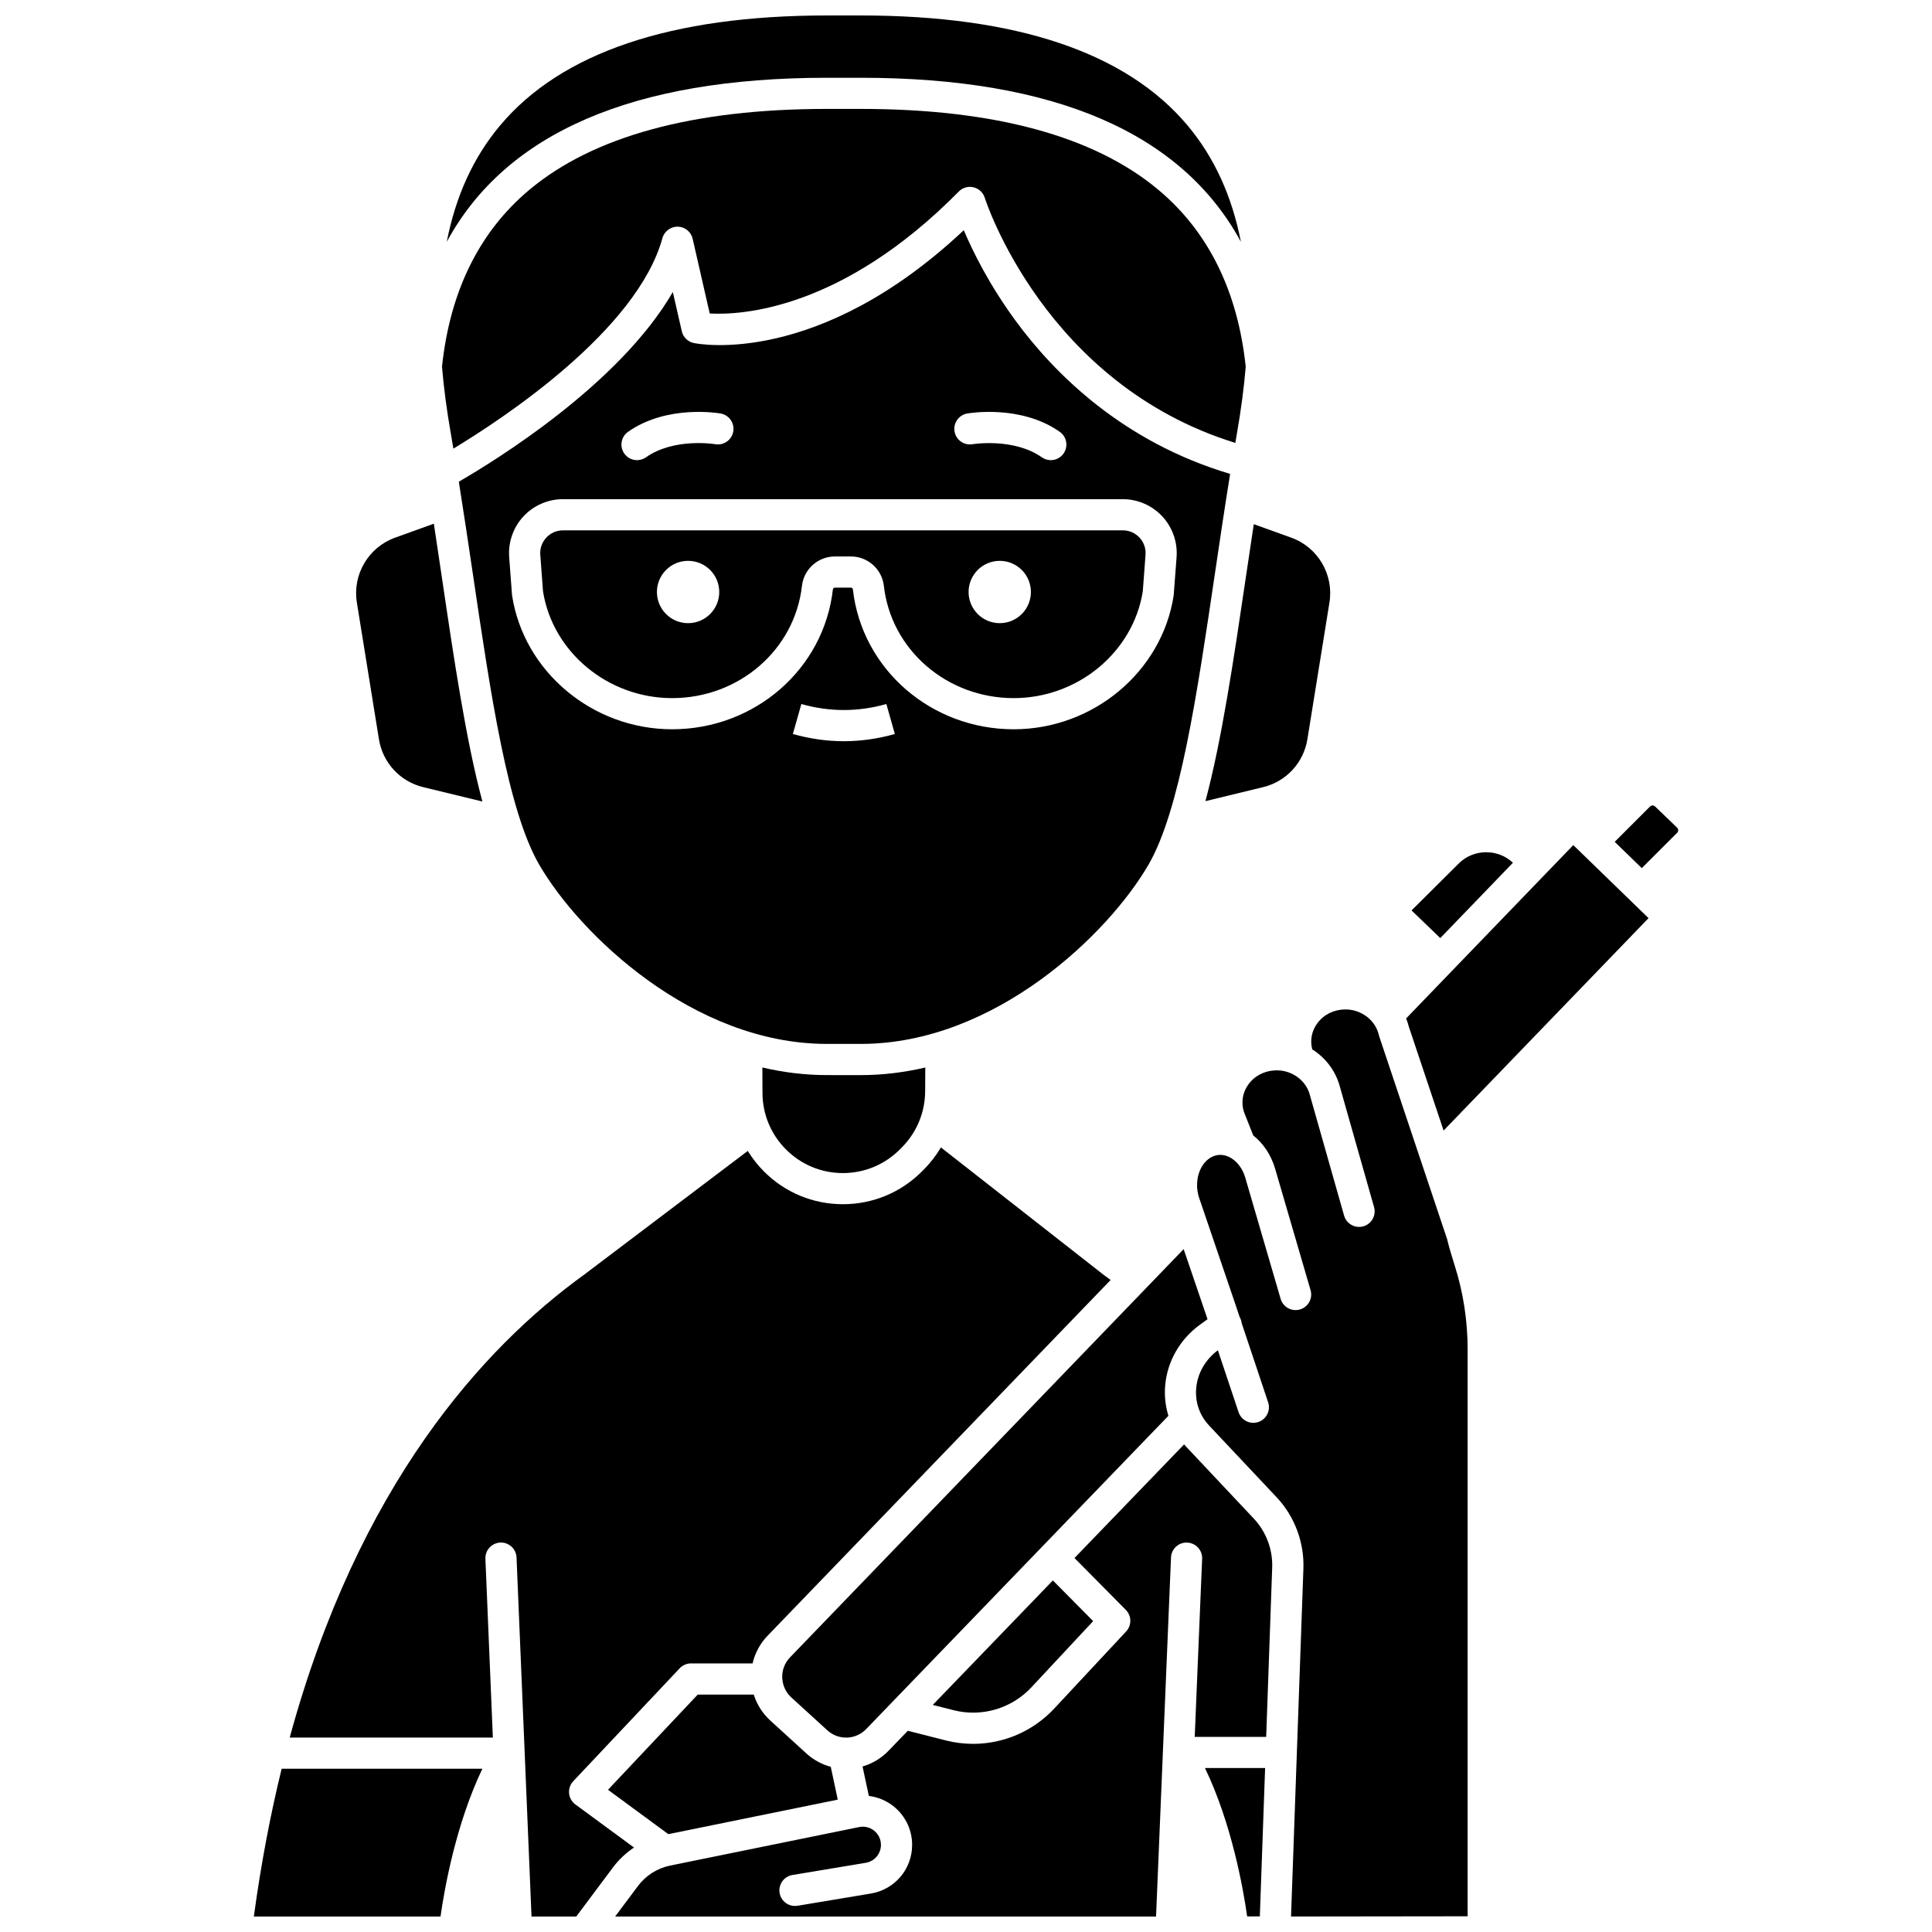
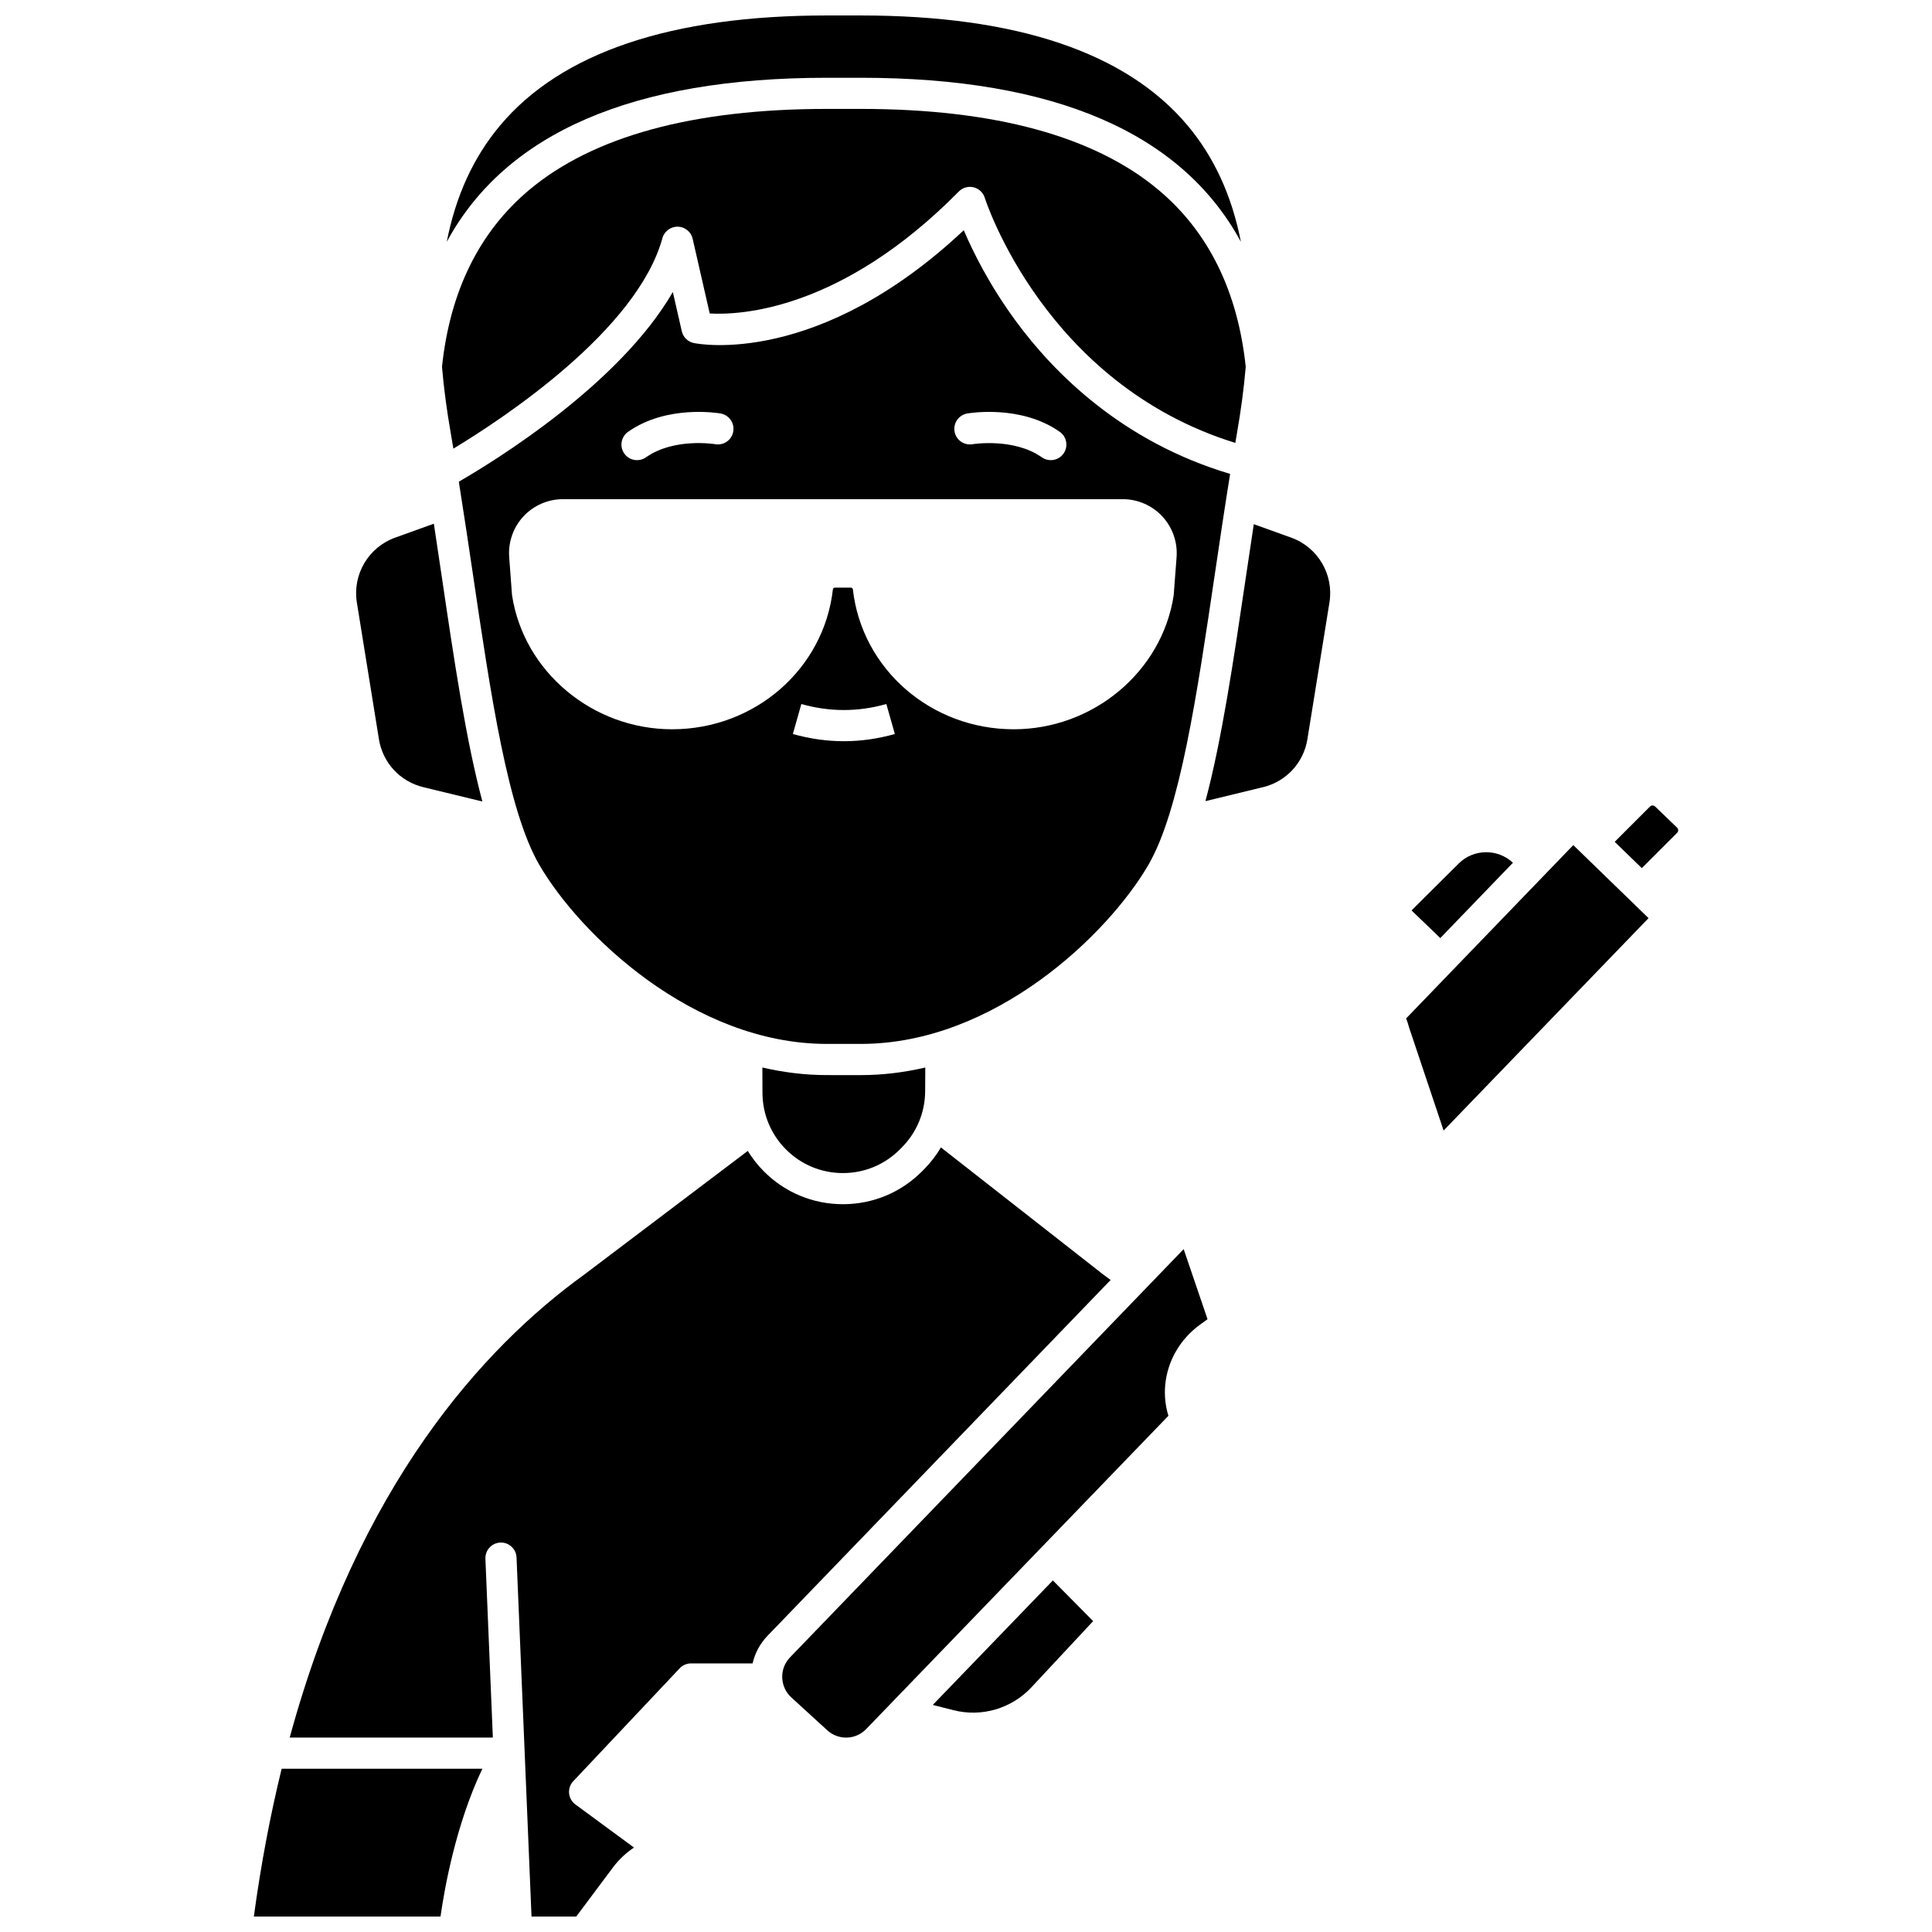
<svg xmlns="http://www.w3.org/2000/svg" width="800px" height="800px" version="1.1" viewBox="144 144 512 512">
  <defs>
    <clipPath id="f">
      <path d="m262 148.09h211v60.906h-211z" />
    </clipPath>
    <clipPath id="e">
-       <path d="m307 526h175v125.9h-175z" />
-     </clipPath>
+       </clipPath>
    <clipPath id="d">
-       <path d="m463 612h17v39.902h-17z" />
-     </clipPath>
+       </clipPath>
    <clipPath id="c">
-       <path d="m460 411h73v240.9h-73z" />
-     </clipPath>
+       </clipPath>
    <clipPath id="b">
      <path d="m220 448h219v203.9h-219z" />
    </clipPath>
    <clipPath id="a">
      <path d="m211 612h61v39.902h-61z" />
    </clipPath>
  </defs>
  <path d="m470 269.59c-28.516-8.492-46.594-26.598-56.855-40.586-7.012-9.559-11.355-18.391-13.734-23.996-38.57 36.223-70.164 30.188-71.543 29.898-1.582-0.328-2.824-1.547-3.184-3.121l-2.375-10.398c-14.188 24.504-47.18 44.762-56.715 50.266 1.297 8.137 2.519 16.328 3.707 24.352 4.773 32.301 9.285 62.809 17.602 77.152 10.648 18.359 40.762 47.492 76.242 47.492h8.98c35.48 0 65.594-29.133 76.242-47.496 8.316-14.348 12.828-44.852 17.602-77.152 1.285-8.695 2.606-17.602 4.031-26.41zm-69.68-16.008c0.574-0.102 14.227-2.402 24.531 4.859 1.863 1.312 2.312 3.891 0.996 5.754-0.805 1.141-2.082 1.75-3.379 1.75-0.82 0-1.652-0.242-2.375-0.754-7.406-5.219-18.234-3.496-18.34-3.473-2.246 0.391-4.387-1.105-4.785-3.352-0.395-2.246 1.105-4.387 3.352-4.785zm-89.883 4.859c10.305-7.262 23.957-4.961 24.531-4.859 2.246 0.395 3.746 2.539 3.352 4.785-0.395 2.242-2.531 3.742-4.773 3.352-0.172-0.031-10.914-1.766-18.352 3.473-0.723 0.512-1.551 0.754-2.375 0.754-1.297 0-2.574-0.609-3.379-1.75-1.312-1.863-0.867-4.441 0.996-5.754zm57.195 81.988c-4.492 0-9.039-0.645-13.516-1.91l2.25-7.945c7.484 2.121 15.039 2.121 22.527 0l2.25 7.945c-4.473 1.266-9.02 1.91-13.512 1.91zm88.176-48.797-0.773 10.184c-3.113 20.211-21.34 35.449-42.398 35.449-21.91 0-40.23-15.938-42.617-37.078-0.031-0.262-0.262-0.461-0.539-0.461h-4.215c-0.277 0-0.508 0.195-0.539 0.461-2.387 21.137-20.707 37.078-42.617 37.078-21.059 0-39.285-15.242-42.402-35.449l-0.035-0.324-0.734-9.863c-0.293-3.945 1.082-7.875 3.773-10.777 2.695-2.902 6.508-4.566 10.469-4.566h148.38c3.957 0 7.773 1.664 10.465 4.566 2.699 2.906 4.074 6.836 3.781 10.781z" />
  <g clip-path="url(#f)">
    <path d="m363.14 164.61h8.98c51.359 0 85.078 14.598 100.73 43.469-2.387-12.203-7.09-22.438-14.145-30.844-16.234-19.336-45.367-29.137-86.59-29.137h-8.98c-41.223 0-70.355 9.801-86.59 29.137-7.059 8.406-11.762 18.641-14.145 30.844 15.656-28.871 49.375-43.469 100.73-43.469z" />
  </g>
-   <path d="m441.57 284.55h-148.38c-1.695 0-3.262 0.684-4.414 1.926-1.152 1.242-1.719 2.856-1.594 4.543l0.723 9.695c2.566 16.141 17.246 28.293 34.211 28.293 17.703 0 32.496-12.789 34.41-29.746 0.5-4.441 4.258-7.793 8.746-7.793h4.215c4.484 0 8.242 3.352 8.746 7.793 1.914 16.957 16.707 29.746 34.41 29.746 16.965 0 31.645-12.152 34.211-28.293l0.723-9.695c0.125-1.688-0.441-3.305-1.594-4.543-1.148-1.242-2.719-1.926-4.41-1.926zm-115.22 24.594c-4.562 0-8.258-3.699-8.258-8.258 0-4.562 3.699-8.258 8.258-8.258 4.562 0 8.258 3.699 8.258 8.258 0.004 4.562-3.695 8.258-8.258 8.258zm82.594 0c-4.562 0-8.258-3.699-8.258-8.258 0-4.562 3.699-8.258 8.258-8.258 4.562 0 8.258 3.699 8.258 8.258 0 4.562-3.699 8.258-8.258 8.258z" />
  <path d="m363.14 428.91c-5.856 0-11.574-0.727-17.105-2.012l0.027 6.731c0.02 5.656 2.227 10.973 6.219 14.977 4.031 4.043 9.391 6.269 15.098 6.269h0.043c5.723-0.012 11.094-2.262 15.117-6.332l0.48-0.484c3.941-3.984 6.125-9.266 6.156-14.871l0.035-6.285c-5.527 1.285-11.238 2.012-17.094 2.012z" />
-   <path d="m348.13 599.95c-2.078-1.898-3.559-4.262-4.375-6.867h-14.848l-23.781 25.227 15.988 11.758 44.902-9.148-1.855-8.695c-2.348-0.637-4.59-1.824-6.519-3.59z" />
  <path d="m544.94 372.64c-4.016-3.789-10.426-3.719-14.348 0.184l-12.516 12.449 7.617 7.328z" />
  <path d="m462.03 495.04 1.973-1.43-0.402-1.207-5.918-17.371-10.188 10.566-94.125 97.617c-1.402 1.453-2.141 3.367-2.074 5.387 0.004 0.094 0.016 0.184 0.023 0.277 0 0.023 0.008 0.043 0.008 0.066v0.008c0.148 1.883 0.98 3.609 2.383 4.891l9.512 8.684c2.988 2.734 7.535 2.586 10.344-0.328l80.074-83c-0.805-2.625-1.105-5.41-0.84-8.207 0.594-6.324 3.957-12.141 9.23-15.953z" />
  <path d="m417.33 591.16 16.367-17.547-10.676-10.781-31.828 32.992 5.512 1.398c7.465 1.891 15.367-0.43 20.625-6.062z" />
  <path d="m478.74 352.6c6.125-1.488 10.73-6.469 11.734-12.691l5.844-36.242c1.195-7.414-3.062-14.641-10.133-17.184l-9.918-3.57c-0.727 4.789-1.441 9.574-2.137 14.289-3.223 21.809-6.328 42.816-10.68 59.109z" />
  <g clip-path="url(#e)">
    <path d="m458.41 527.46c-0.211-0.223-0.41-0.449-0.609-0.68l-29.051 30.113 13.602 13.738c1.559 1.574 1.598 4.102 0.086 5.723l-19.074 20.449c-5.625 6.031-13.438 9.336-21.473 9.336-2.406 0-4.828-0.297-7.223-0.902l-10.086-2.559-5.086 5.269c-1.98 2.055-4.371 3.449-6.91 4.191l1.668 7.805c2.438 0.297 4.758 1.273 6.703 2.871 3.031 2.492 4.769 6.172 4.769 10.098 0 6.418-4.594 11.84-10.926 12.895l-19.438 3.238c-2.246 0.375-4.379-1.145-4.754-3.394s1.145-4.379 3.394-4.754l19.438-3.238c2.332-0.387 4.023-2.387 4.023-4.75 0-1.445-0.641-2.801-1.758-3.719-1.117-0.918-2.57-1.285-3.984-1.004l-50.098 10.207c-3.426 0.699-6.465 2.625-8.559 5.426l-6.047 8.086h143.35l1.812-43.531 2.152-51.617c0.094-2.281 2.023-4.074 4.297-3.953 2.277 0.094 4.051 2.019 3.953 4.297l-1.965 47.188h18.938l1.594-44.879c0.172-4.766-1.602-9.488-4.867-12.961z" />
  </g>
  <path d="m264.15 262.89c13.297-8.031 48.664-31.344 55.402-55.793 0.504-1.824 2.219-3.059 4.074-3.031 1.891 0.043 3.512 1.363 3.934 3.207l4.523 19.805c8.141 0.457 34.918-0.816 66.012-32.328 1.02-1.035 2.512-1.457 3.922-1.109 1.414 0.348 2.539 1.406 2.965 2.797 0.156 0.5 15.836 49.316 66.391 64.938 0.141-0.828 0.277-1.672 0.422-2.496 1.086-6.176 1.859-12.059 2.336-17.676-2.106-19.996-9.867-35.766-23.102-46.863-16.992-14.25-43.543-21.477-78.906-21.477h-8.98c-35.367 0-61.914 7.227-78.906 21.477-13.234 11.102-21 26.871-23.102 46.867 0.477 5.613 1.254 11.5 2.336 17.676 0.234 1.324 0.449 2.672 0.68 4.008z" />
  <path d="m588.44 363.33-5.824-5.602c-0.379-0.363-0.984-0.355-1.352 0.016l-9.352 9.352 7.184 6.969 9.359-9.359c0.238-0.238 0.285-0.508 0.281-0.691s-0.055-0.453-0.297-0.684z" />
  <g clip-path="url(#d)">
    <path d="m474.51 651.88 3.359-0.02 1.398-39.32h-15.941c7.082 14.727 10.125 31.887 11.184 39.34z" />
  </g>
  <path d="m528.78 401.3s-0.004 0.004-0.004 0.004l-0.004 0.004-12.137 12.59c0.297 0.73 0.551 1.484 0.746 2.269l9.188 27.438 54.312-56.293-19.945-19.352z" />
  <g clip-path="url(#c)">
    <path d="m527.5 472.38-18.008-53.77c-0.043-0.125-0.078-0.254-0.105-0.383-0.211-0.914-0.586-1.77-1.078-2.543-0.09-0.117-0.172-0.242-0.25-0.367-1.648-2.309-4.449-3.805-7.519-3.805-2.973 0-5.668 1.312-7.391 3.602-1.523 2.023-2.027 4.543-1.402 6.945l0.02 0.047c3.445 2.172 6.078 5.519 7.242 9.621l9.129 32.168c0.621 2.195-0.652 4.477-2.844 5.098-0.375 0.105-0.758 0.156-1.129 0.156-1.801 0-3.457-1.184-3.969-3.004l-9.129-32.168c-1.094-3.852-4.953-6.527-9.188-6.312-2.965 0.137-5.582 1.566-7.188 3.922-1.445 2.125-1.816 4.719-1.02 7.125l2.449 6.191c2.648 2.094 4.727 5.137 5.805 8.832l9.387 32.168c0.641 2.188-0.617 4.481-2.809 5.121-2.188 0.637-4.481-0.617-5.121-2.809l-9.387-32.168c-0.645-2.211-1.953-3.984-3.527-5.012-0.027-0.02-0.059-0.035-0.086-0.059-1.062-0.668-2.242-1.004-3.426-0.898-2.269 0.207-3.648 1.84-4.269 2.793-1.547 2.383-1.887 5.699-0.879 8.652l9.617 28.234 1.09 3.266c0.301 0.516 0.484 1.066 0.547 1.633l7.004 20.973c0.723 2.164-0.445 4.504-2.609 5.227-0.434 0.145-0.875 0.215-1.309 0.215-1.727 0-3.34-1.094-3.914-2.82l-5.484-16.418c-3.273 2.422-5.363 6.031-5.734 9.941-0.355 3.742 0.859 7.301 3.414 10.016l17.875 18.988c4.769 5.066 7.359 11.965 7.109 18.918l-3.277 92.199 46.797-0.059v-150.3c0-7.5-1.141-14.918-3.391-22.051-0.777-2.488-1.523-4.898-2.043-7.102z" />
  </g>
  <g clip-path="url(#b)">
    <path d="m312.02 633.62-15.539-11.426c-0.953-0.699-1.559-1.777-1.668-2.953-0.105-1.18 0.297-2.344 1.109-3.207l28.203-29.918c0.781-0.828 1.867-1.297 3.004-1.297h16.316c0.629-2.734 1.973-5.258 3.977-7.336l90.906-94.277c-0.633-0.469-1.262-0.941-1.895-1.398-0.043-0.031-0.086-0.062-0.129-0.098l-42.949-33.629c-1.23 2.078-2.719 4.019-4.457 5.777l-0.48 0.484c-5.582 5.648-13.031 8.766-20.973 8.785h-0.062c-7.918 0-15.355-3.086-20.945-8.699-1.652-1.656-3.074-3.477-4.273-5.422l-43.297 32.746c-27 19.5-59.879 55.91-78.094 122.72h53.836l-1.973-47.379c-0.094-2.281 1.676-4.203 3.953-4.297 2.273-0.105 4.203 1.676 4.297 3.953l3.969 95.152h11.859l9.742-13.035c1.551-2.074 3.441-3.836 5.562-5.246z" />
  </g>
  <g clip-path="url(#a)">
    <path d="m211.27 651.9h49.469c1.051-7.41 4.074-24.473 11.098-39.172h-53.195c-2.965 12.094-5.461 25.121-7.371 39.172z" />
  </g>
  <path d="m244.42 339.91c1.004 6.223 5.609 11.203 11.734 12.691l15.684 3.809c-4.363-16.309-7.477-37.355-10.707-59.207-0.703-4.758-1.422-9.586-2.156-14.418l-10.27 3.699c-7.066 2.543-11.328 9.77-10.133 17.184z" />
</svg>